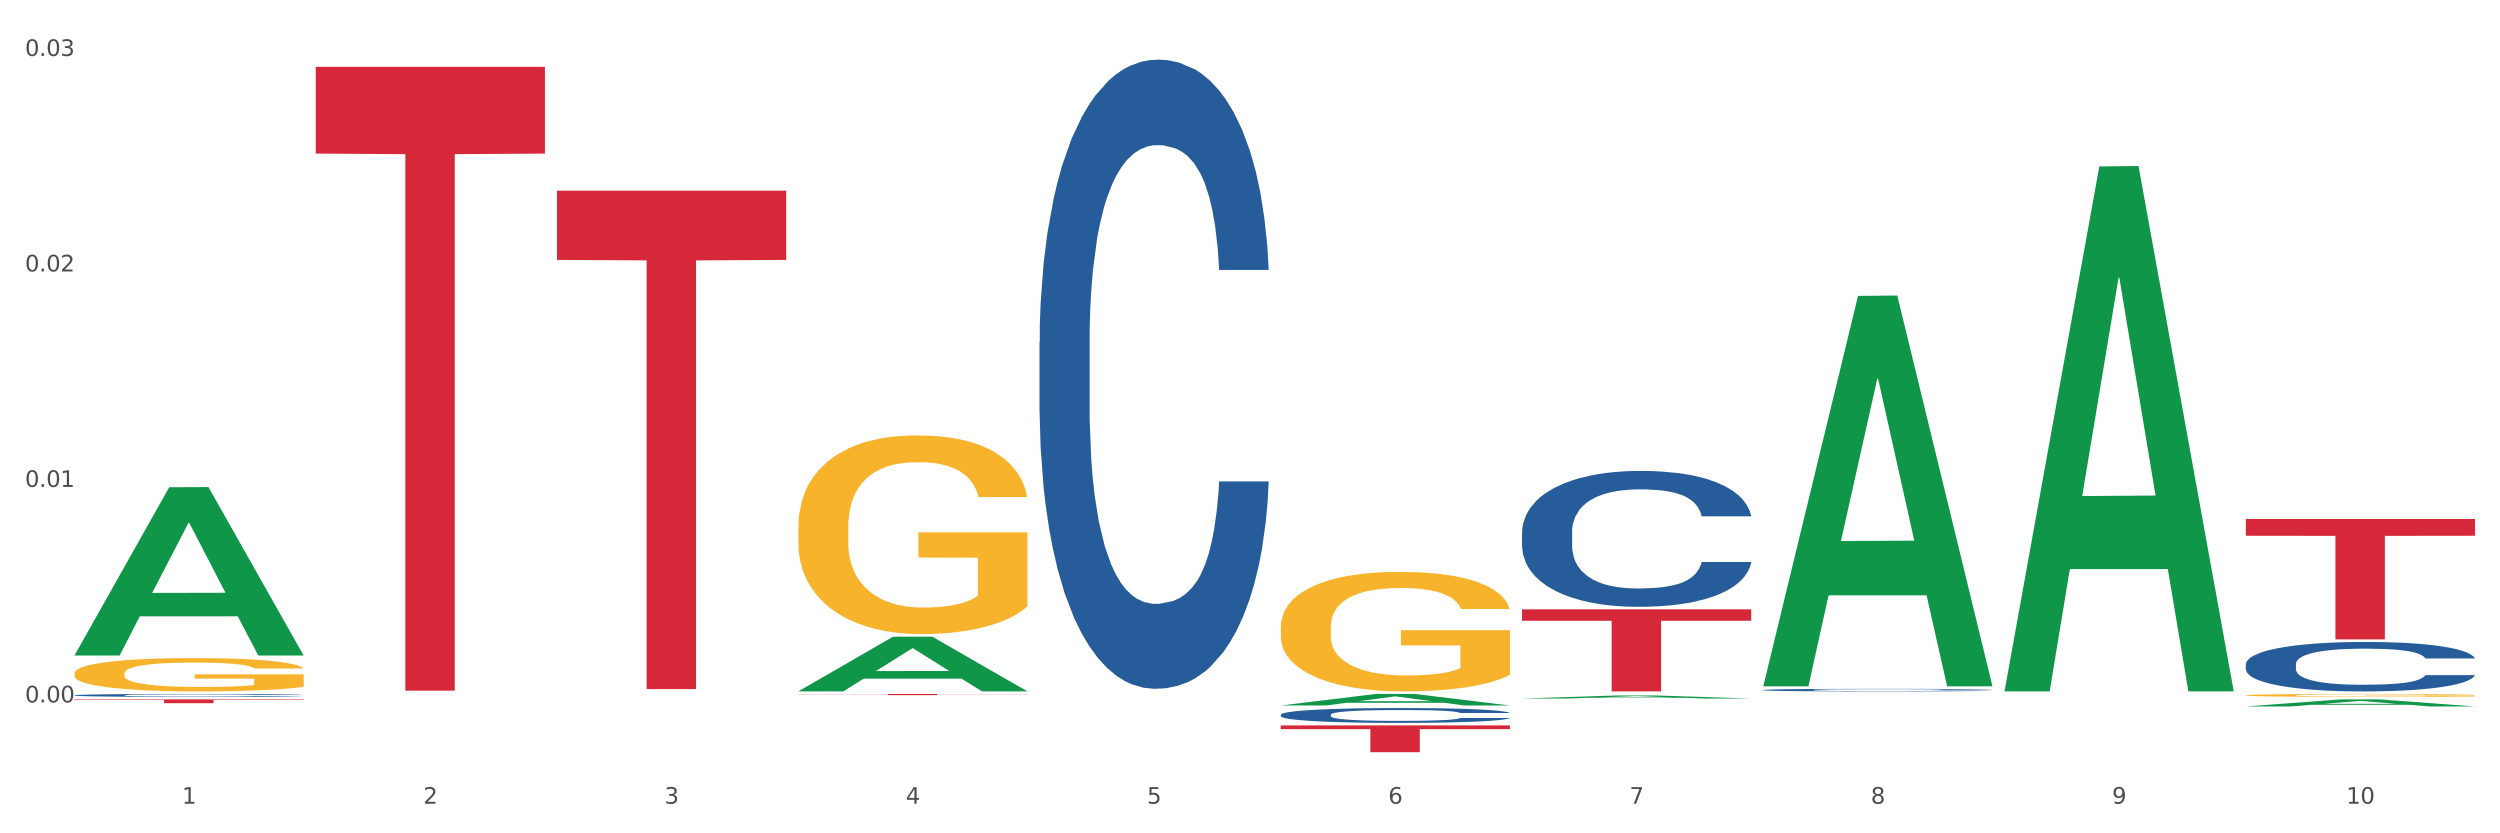
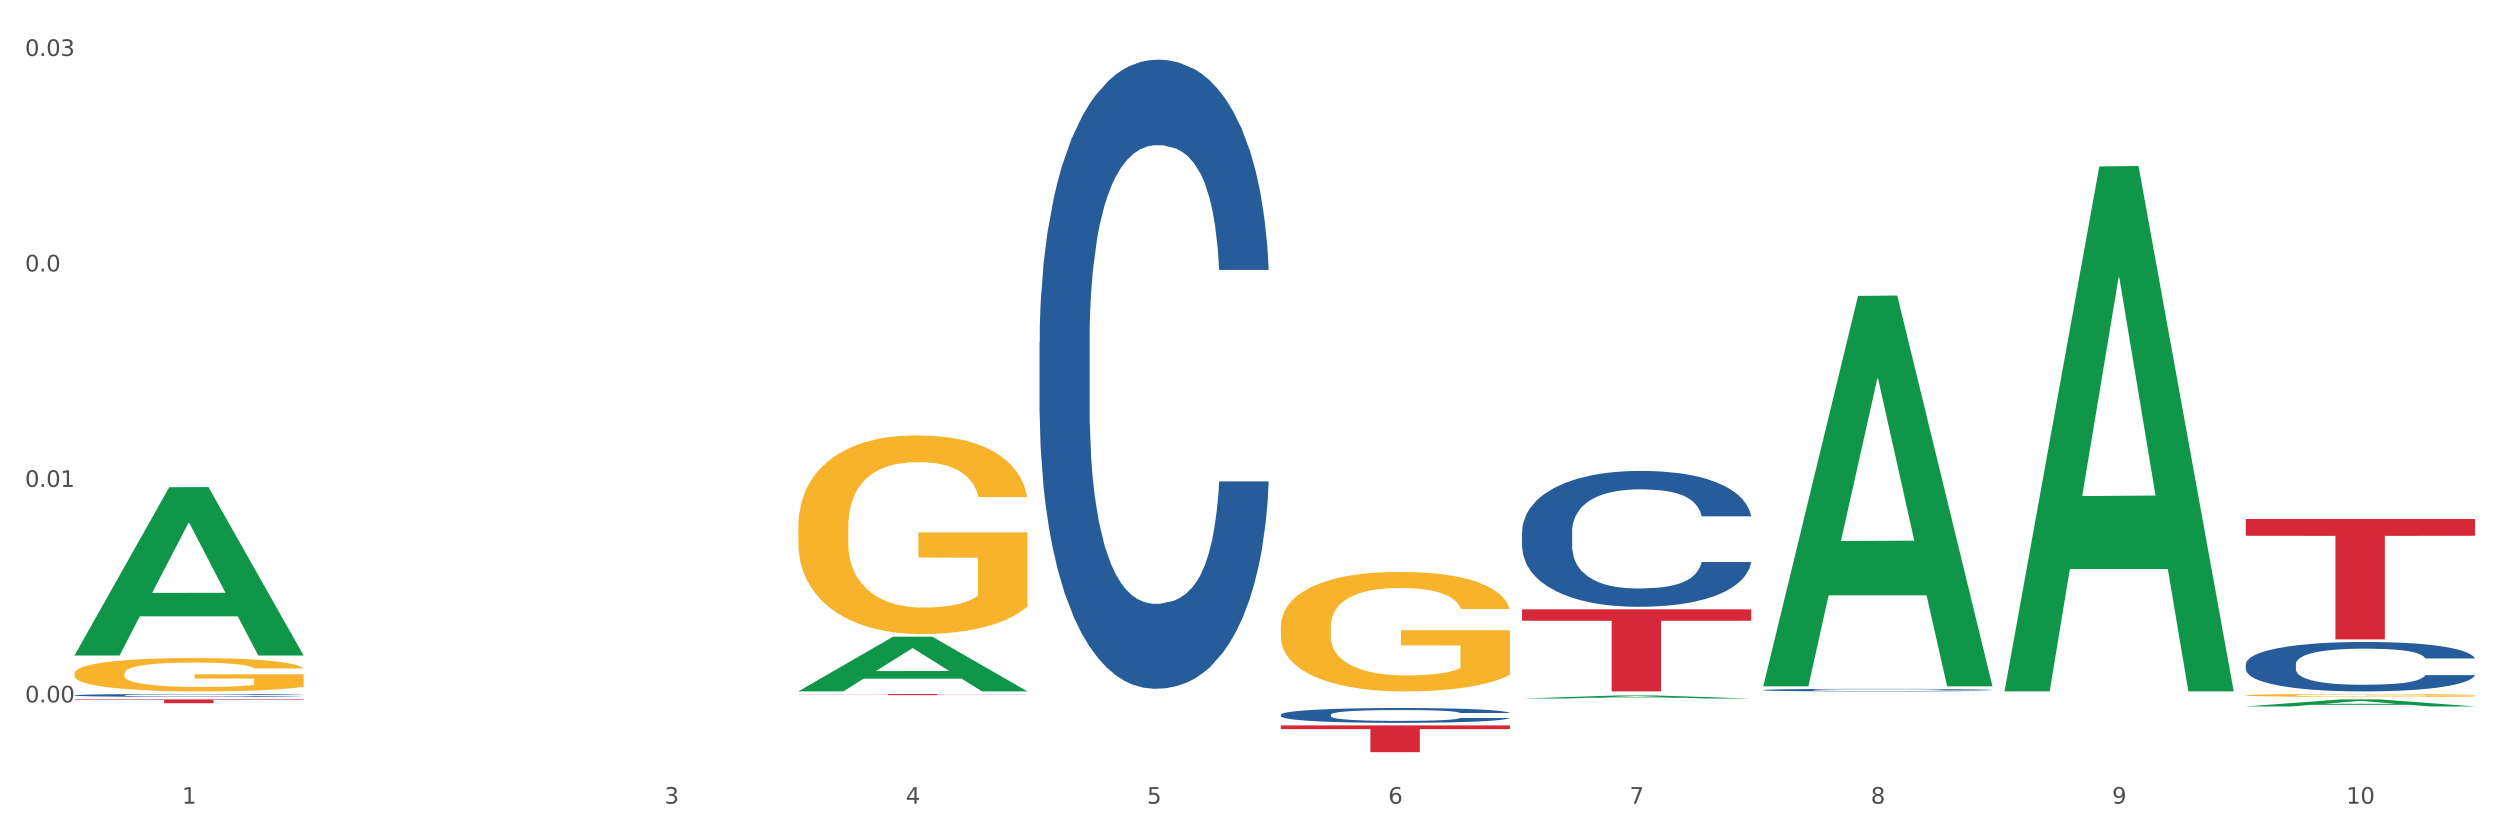
<svg xmlns="http://www.w3.org/2000/svg" xmlns:xlink="http://www.w3.org/1999/xlink" width="1080pt" height="360pt" viewBox="0 0 1080 360" version="1.1">
  <rect x="0" y="0" width="1080" height="360" fill="#333333" stroke="none" />
  <defs>
    <style type="text/css">*{stroke-linejoin: round; stroke-linecap: butt}</style>
  </defs>
  <g id="figure_1">
    <g id="patch_1">
      <path d="M 0 360  L 1080 360  L 1080 0  L 0 0  z " style="fill: #ffffff; stroke: #ffffff; stroke-linejoin: miter" />
    </g>
    <g id="axes_1">
      <g id="matplotlib.axis_1">
        <g id="xtick_1">
          <g id="text_1">
            <g style="fill: #4d4d4d" transform="translate(78.627 347.204) scale(0.096 -0.096)">
              <defs>
                <path id="DejaVuSans-31" d="M 794 531  L 1825 531  L 1825 4091  L 703 3866  L 703 4441  L 1819 4666  L 2450 4666  L 2450 531  L 3481 531  L 3481 0  L 794 0  L 794 531  z " transform="scale(0.016)" />
              </defs>
              <use xlink:href="#DejaVuSans-31" />
            </g>
          </g>
        </g>
        <g id="xtick_2">
          <g id="text_2">
            <g style="fill: #4d4d4d" transform="translate(182.851 347.204) scale(0.096 -0.096)">
              <defs>
-                 <path id="DejaVuSans-32" d="M 1228 531  L 3431 531  L 3431 0  L 469 0  L 469 531  Q 828 903 1448 1529  Q 2069 2156 2228 2338  Q 2531 2678 2651 2914  Q 2772 3150 2772 3378  Q 2772 3750 2511 3984  Q 2250 4219 1831 4219  Q 1534 4219 1204 4116  Q 875 4013 500 3803  L 500 4441  Q 881 4594 1212 4672  Q 1544 4750 1819 4750  Q 2544 4750 2975 4387  Q 3406 4025 3406 3419  Q 3406 3131 3298 2873  Q 3191 2616 2906 2266  Q 2828 2175 2409 1742  Q 1991 1309 1228 531  z " transform="scale(0.016)" />
-               </defs>
+                 </defs>
              <use xlink:href="#DejaVuSans-32" />
            </g>
          </g>
        </g>
        <g id="xtick_3">
          <g id="text_3">
            <g style="fill: #4d4d4d" transform="translate(287.074 347.204) scale(0.096 -0.096)">
              <defs>
                <path id="DejaVuSans-33" d="M 2597 2516  Q 3050 2419 3304 2112  Q 3559 1806 3559 1356  Q 3559 666 3084 287  Q 2609 -91 1734 -91  Q 1441 -91 1130 -33  Q 819 25 488 141  L 488 750  Q 750 597 1062 519  Q 1375 441 1716 441  Q 2309 441 2620 675  Q 2931 909 2931 1356  Q 2931 1769 2642 2001  Q 2353 2234 1838 2234  L 1294 2234  L 1294 2753  L 1863 2753  Q 2328 2753 2575 2939  Q 2822 3125 2822 3475  Q 2822 3834 2567 4026  Q 2313 4219 1838 4219  Q 1578 4219 1281 4162  Q 984 4106 628 3988  L 628 4550  Q 988 4650 1302 4700  Q 1616 4750 1894 4750  Q 2613 4750 3031 4423  Q 3450 4097 3450 3541  Q 3450 3153 3228 2886  Q 3006 2619 2597 2516  z " transform="scale(0.016)" />
              </defs>
              <use xlink:href="#DejaVuSans-33" />
            </g>
          </g>
        </g>
        <g id="xtick_4">
          <g id="text_4">
            <g style="fill: #4d4d4d" transform="translate(391.298 347.204) scale(0.096 -0.096)">
              <defs>
                <path id="DejaVuSans-34" d="M 2419 4116  L 825 1625  L 2419 1625  L 2419 4116  z M 2253 4666  L 3047 4666  L 3047 1625  L 3713 1625  L 3713 1100  L 3047 1100  L 3047 0  L 2419 0  L 2419 1100  L 313 1100  L 313 1709  L 2253 4666  z " transform="scale(0.016)" />
              </defs>
              <use xlink:href="#DejaVuSans-34" />
            </g>
          </g>
        </g>
        <g id="xtick_5">
          <g id="text_5">
            <g style="fill: #4d4d4d" transform="translate(495.522 347.204) scale(0.096 -0.096)">
              <defs>
                <path id="DejaVuSans-35" d="M 691 4666  L 3169 4666  L 3169 4134  L 1269 4134  L 1269 2991  Q 1406 3038 1543 3061  Q 1681 3084 1819 3084  Q 2600 3084 3056 2656  Q 3513 2228 3513 1497  Q 3513 744 3044 326  Q 2575 -91 1722 -91  Q 1428 -91 1123 -41  Q 819 9 494 109  L 494 744  Q 775 591 1075 516  Q 1375 441 1709 441  Q 2250 441 2565 725  Q 2881 1009 2881 1497  Q 2881 1984 2565 2268  Q 2250 2553 1709 2553  Q 1456 2553 1204 2497  Q 953 2441 691 2322  L 691 4666  z " transform="scale(0.016)" />
              </defs>
              <use xlink:href="#DejaVuSans-35" />
            </g>
          </g>
        </g>
        <g id="xtick_6">
          <g id="text_6">
            <g style="fill: #4d4d4d" transform="translate(599.745 347.204) scale(0.096 -0.096)">
              <defs>
                <path id="DejaVuSans-36" d="M 2113 2584  Q 1688 2584 1439 2293  Q 1191 2003 1191 1497  Q 1191 994 1439 701  Q 1688 409 2113 409  Q 2538 409 2786 701  Q 3034 994 3034 1497  Q 3034 2003 2786 2293  Q 2538 2584 2113 2584  z M 3366 4563  L 3366 3988  Q 3128 4100 2886 4159  Q 2644 4219 2406 4219  Q 1781 4219 1451 3797  Q 1122 3375 1075 2522  Q 1259 2794 1537 2939  Q 1816 3084 2150 3084  Q 2853 3084 3261 2657  Q 3669 2231 3669 1497  Q 3669 778 3244 343  Q 2819 -91 2113 -91  Q 1303 -91 875 529  Q 447 1150 447 2328  Q 447 3434 972 4092  Q 1497 4750 2381 4750  Q 2619 4750 2861 4703  Q 3103 4656 3366 4563  z " transform="scale(0.016)" />
              </defs>
              <use xlink:href="#DejaVuSans-36" />
            </g>
          </g>
        </g>
        <g id="xtick_7">
          <g id="text_7">
            <g style="fill: #4d4d4d" transform="translate(703.969 347.204) scale(0.096 -0.096)">
              <defs>
                <path id="DejaVuSans-37" d="M 525 4666  L 3525 4666  L 3525 4397  L 1831 0  L 1172 0  L 2766 4134  L 525 4134  L 525 4666  z " transform="scale(0.016)" />
              </defs>
              <use xlink:href="#DejaVuSans-37" />
            </g>
          </g>
        </g>
        <g id="xtick_8">
          <g id="text_8">
            <g style="fill: #4d4d4d" transform="translate(808.193 347.204) scale(0.096 -0.096)">
              <defs>
                <path id="DejaVuSans-38" d="M 2034 2216  Q 1584 2216 1326 1975  Q 1069 1734 1069 1313  Q 1069 891 1326 650  Q 1584 409 2034 409  Q 2484 409 2743 651  Q 3003 894 3003 1313  Q 3003 1734 2745 1975  Q 2488 2216 2034 2216  z M 1403 2484  Q 997 2584 770 2862  Q 544 3141 544 3541  Q 544 4100 942 4425  Q 1341 4750 2034 4750  Q 2731 4750 3128 4425  Q 3525 4100 3525 3541  Q 3525 3141 3298 2862  Q 3072 2584 2669 2484  Q 3125 2378 3379 2068  Q 3634 1759 3634 1313  Q 3634 634 3220 271  Q 2806 -91 2034 -91  Q 1263 -91 848 271  Q 434 634 434 1313  Q 434 1759 690 2068  Q 947 2378 1403 2484  z M 1172 3481  Q 1172 3119 1398 2916  Q 1625 2713 2034 2713  Q 2441 2713 2670 2916  Q 2900 3119 2900 3481  Q 2900 3844 2670 4047  Q 2441 4250 2034 4250  Q 1625 4250 1398 4047  Q 1172 3844 1172 3481  z " transform="scale(0.016)" />
              </defs>
              <use xlink:href="#DejaVuSans-38" />
            </g>
          </g>
        </g>
        <g id="xtick_9">
          <g id="text_9">
            <g style="fill: #4d4d4d" transform="translate(912.416 347.204) scale(0.096 -0.096)">
              <defs>
                <path id="DejaVuSans-39" d="M 703 97  L 703 672  Q 941 559 1184 500  Q 1428 441 1663 441  Q 2288 441 2617 861  Q 2947 1281 2994 2138  Q 2813 1869 2534 1725  Q 2256 1581 1919 1581  Q 1219 1581 811 2004  Q 403 2428 403 3163  Q 403 3881 828 4315  Q 1253 4750 1959 4750  Q 2769 4750 3195 4129  Q 3622 3509 3622 2328  Q 3622 1225 3098 567  Q 2575 -91 1691 -91  Q 1453 -91 1209 -44  Q 966 3 703 97  z M 1959 2075  Q 2384 2075 2632 2365  Q 2881 2656 2881 3163  Q 2881 3666 2632 3958  Q 2384 4250 1959 4250  Q 1534 4250 1286 3958  Q 1038 3666 1038 3163  Q 1038 2656 1286 2365  Q 1534 2075 1959 2075  z " transform="scale(0.016)" />
              </defs>
              <use xlink:href="#DejaVuSans-39" />
            </g>
          </g>
        </g>
        <g id="xtick_10">
          <g id="text_10">
            <g style="fill: #4d4d4d" transform="translate(1013.586 347.204) scale(0.096 -0.096)">
              <defs>
                <path id="DejaVuSans-30" d="M 2034 4250  Q 1547 4250 1301 3770  Q 1056 3291 1056 2328  Q 1056 1369 1301 889  Q 1547 409 2034 409  Q 2525 409 2770 889  Q 3016 1369 3016 2328  Q 3016 3291 2770 3770  Q 2525 4250 2034 4250  z M 2034 4750  Q 2819 4750 3233 4129  Q 3647 3509 3647 2328  Q 3647 1150 3233 529  Q 2819 -91 2034 -91  Q 1250 -91 836 529  Q 422 1150 422 2328  Q 422 3509 836 4129  Q 1250 4750 2034 4750  z " transform="scale(0.016)" />
              </defs>
              <use xlink:href="#DejaVuSans-31" />
              <use xlink:href="#DejaVuSans-30" transform="translate(63.623 0)" />
            </g>
          </g>
        </g>
        <g id="xtick_11" />
        <g id="xtick_12" />
        <g id="xtick_13" />
        <g id="xtick_14" />
        <g id="xtick_15" />
        <g id="xtick_16" />
        <g id="xtick_17" />
        <g id="xtick_18" />
        <g id="xtick_19" />
      </g>
      <g id="matplotlib.axis_2">
        <g id="ytick_1">
          <g id="text_11">
            <g style="fill: #4d4d4d" transform="translate(10.8 303.435) scale(0.096 -0.096)">
              <defs>
                <path id="DejaVuSans-2e" d="M 684 794  L 1344 794  L 1344 0  L 684 0  L 684 794  z " transform="scale(0.016)" />
              </defs>
              <use xlink:href="#DejaVuSans-30" />
              <use xlink:href="#DejaVuSans-2e" transform="translate(63.623 0)" />
              <use xlink:href="#DejaVuSans-30" transform="translate(95.41 0)" />
              <use xlink:href="#DejaVuSans-30" transform="translate(159.033 0)" />
            </g>
          </g>
        </g>
        <g id="ytick_2">
          <g id="text_12">
            <g style="fill: #4d4d4d" transform="translate(10.8 210.347) scale(0.096 -0.096)">
              <use xlink:href="#DejaVuSans-30" />
              <use xlink:href="#DejaVuSans-2e" transform="translate(63.623 0)" />
              <use xlink:href="#DejaVuSans-30" transform="translate(95.41 0)" />
              <use xlink:href="#DejaVuSans-31" transform="translate(159.033 0)" />
            </g>
          </g>
        </g>
        <g id="ytick_3">
          <g id="text_13">
            <g style="fill: #4d4d4d" transform="translate(10.8 117.259) scale(0.096 -0.096)">
              <use xlink:href="#DejaVuSans-30" />
              <use xlink:href="#DejaVuSans-2e" transform="translate(63.623 0)" />
              <use xlink:href="#DejaVuSans-30" transform="translate(95.41 0)" />
              <use xlink:href="#DejaVuSans-32" transform="translate(159.033 0)" />
            </g>
          </g>
        </g>
        <g id="ytick_4">
          <g id="text_14">
            <g style="fill: #4d4d4d" transform="translate(10.8 24.172) scale(0.096 -0.096)">
              <use xlink:href="#DejaVuSans-30" />
              <use xlink:href="#DejaVuSans-2e" transform="translate(63.623 0)" />
              <use xlink:href="#DejaVuSans-30" transform="translate(95.41 0)" />
              <use xlink:href="#DejaVuSans-33" transform="translate(159.033 0)" />
            </g>
          </g>
        </g>
        <g id="ytick_5" />
        <g id="ytick_6" />
        <g id="ytick_7" />
      </g>
      <g id="PolyCollection_1">
        <path d="M 32.175 283.066  L 32.277 282.997  L 73.107 210.481  L 90.051 210.412  L 131.187 283.202  L 111.589 283.202  L 102.709 266.252  L 60.552 266.252  L 60.246 266.526  L 51.671 283.202  L 32.175 283.202  L 32.175 283.066  L 65.86 256.137  L 97.401 256.069  L 81.783 225.927  L 81.579 225.791  L 81.375 225.996  L 65.758 256.069  L 65.86 256.137  L 32.175 283.066  z " clip-path="url(#p69010adbea)" style="fill: #109648" />
        <path d="M 970.188 224.221  L 1069.2 224.221  L 1069.2 231.449  L 1030.252 231.498  L 1030.252 276.233  L 1008.901 276.233  L 1008.901 231.498  L 970.188 231.449  L 970.188 224.27  L 970.188 224.221  z " clip-path="url(#p69010adbea)" style="fill: #d62839" />
        <path d="M 657.517 263.24  L 756.529 263.24  L 756.529 268.167  L 717.581 268.2  L 717.581 298.692  L 696.23 298.692  L 696.23 268.2  L 657.517 268.167  L 657.517 263.274  L 657.517 263.24  z " clip-path="url(#p69010adbea)" style="fill: #d62839" />
        <path d="M 970.188 300.37  L 970.304 300.369  L 970.304 300.327  L 970.538 300.292  L 971.707 300.205  L 973.461 300.134  L 974.747 300.096  L 976.032 300.065  L 977.552 300.034  L 979.422 300.002  L 982.813 299.955  L 984.917 299.93  L 987.488 299.905  L 992.164 299.868  L 995.554 299.848  L 999.061 299.83  L 1004.789 299.81  L 1008.53 299.8  L 1012.505 299.794  L 1017.297 299.789  L 1020.921 299.788  L 1028.87 299.791  L 1035.65 299.802  L 1038.923 299.81  L 1043.132 299.823  L 1045.353 299.833  L 1048.977 299.851  L 1052.717 299.875  L 1055.289 299.896  L 1059.147 299.935  L 1062.069 299.974  L 1064.758 300.022  L 1066.161 300.056  L 1067.213 300.087  L 1068.148 300.123  L 1069.083 300.179  L 1048.041 300.179  L 1047.223 300.139  L 1045.937 300.101  L 1044.067 300.064  L 1042.43 300.041  L 1039.625 300.012  L 1037.053 299.994  L 1034.364 299.98  L 1031.091 299.968  L 1028.52 299.963  L 1024.896 299.958  L 1017.765 299.959  L 1012.972 299.968  L 1009.699 299.98  L 1007.595 299.99  L 1005.724 300.002  L 1003.62 300.018  L 1001.165 300.042  L 999.412 300.064  L 997.659 300.091  L 996.256 300.119  L 994.97 300.151  L 993.918 300.186  L 993.1 300.221  L 992.398 300.265  L 991.814 300.338  L 991.814 300.495  L 992.047 300.531  L 992.632 300.578  L 993.333 300.614  L 994.502 300.656  L 995.554 300.685  L 997.542 300.726  L 999.763 300.761  L 1001.516 300.783  L 1003.27 300.801  L 1006.309 300.827  L 1009.699 300.847  L 1012.621 300.86  L 1016.596 300.871  L 1019.285 300.876  L 1021.623 300.878  L 1027.351 300.878  L 1031.442 300.875  L 1036.001 300.867  L 1039.508 300.856  L 1042.43 300.844  L 1045.704 300.823  L 1047.808 300.804  L 1047.808 300.563  L 1022.09 300.562  L 1022.09 300.402  L 1069.2 300.402  L 1069.2 300.871  L 1067.213 300.896  L 1064.992 300.917  L 1062.654 300.937  L 1059.147 300.961  L 1054.938 300.984  L 1051.198 301  L 1047.223 301.014  L 1042.547 301.027  L 1036.469 301.038  L 1032.728 301.043  L 1028.052 301.046  L 1022.558 301.047  L 1017.765 301.045  L 1013.089 301.039  L 1008.179 301.029  L 1003.387 301.014  L 999.763 300.999  L 996.139 300.981  L 992.281 300.957  L 989.242 300.934  L 986.904 300.913  L 984.332 300.886  L 981.527 300.852  L 979.422 300.821  L 977.552 300.789  L 975.565 300.747  L 974.162 300.712  L 972.759 300.667  L 971.941 300.633  L 971.006 300.582  L 970.304 300.509  L 970.188 300.37  z " clip-path="url(#p69010adbea)" style="fill: #f7b32b" />
        <path d="M 553.293 270.921  L 553.41 270.874  L 553.41 269.177  L 553.644 267.715  L 554.813 264.179  L 556.566 261.256  L 557.852 259.7  L 559.138 258.427  L 560.658 257.154  L 562.528 255.834  L 565.918 253.9  L 568.022 252.91  L 570.594 251.873  L 575.27 250.364  L 578.66 249.516  L 582.167 248.808  L 587.895 247.96  L 591.636 247.583  L 595.61 247.3  L 600.403 247.111  L 604.027 247.064  L 611.976 247.205  L 618.756 247.63  L 622.029 247.96  L 626.237 248.526  L 628.458 248.903  L 632.082 249.657  L 635.823 250.647  L 638.395 251.496  L 642.252 253.099  L 645.175 254.702  L 647.863 256.682  L 649.266 258.05  L 650.318 259.323  L 651.253 260.784  L 652.189 263.094  L 631.147 263.094  L 630.329 261.444  L 629.043 259.888  L 627.173 258.38  L 625.536 257.437  L 622.73 256.258  L 620.159 255.504  L 617.47 254.938  L 614.197 254.466  L 611.625 254.231  L 608.001 254.042  L 600.87 254.089  L 596.078 254.466  L 592.805 254.938  L 590.7 255.362  L 588.83 255.834  L 586.726 256.494  L 584.271 257.484  L 582.518 258.38  L 580.764 259.511  L 579.361 260.643  L 578.075 261.963  L 577.023 263.377  L 576.205 264.839  L 575.504 266.631  L 574.919 269.601  L 574.919 276.06  L 575.153 277.522  L 575.737 279.455  L 576.439 280.917  L 577.608 282.661  L 578.66 283.84  L 580.647 285.537  L 582.868 286.952  L 584.622 287.847  L 586.375 288.602  L 589.415 289.639  L 592.805 290.488  L 595.727 291.006  L 599.702 291.478  L 602.39 291.667  L 604.728 291.761  L 610.456 291.761  L 614.548 291.619  L 619.107 291.289  L 622.613 290.865  L 625.536 290.346  L 628.809 289.498  L 630.913 288.696  L 630.913 278.842  L 605.196 278.795  L 605.196 272.241  L 652.306 272.241  L 652.306 291.478  L 650.318 292.468  L 648.097 293.364  L 645.759 294.165  L 642.252 295.156  L 638.044 296.098  L 634.303 296.759  L 630.329 297.324  L 625.653 297.843  L 619.574 298.314  L 615.833 298.503  L 611.158 298.645  L 605.663 298.692  L 600.87 298.597  L 596.195 298.362  L 591.285 297.937  L 586.492 297.324  L 582.868 296.711  L 579.244 295.957  L 575.387 294.967  L 572.347 294.024  L 570.009 293.175  L 567.438 292.091  L 564.632 290.676  L 562.528 289.403  L 560.658 288.083  L 558.67 286.386  L 557.268 284.924  L 555.865 283.085  L 555.047 281.718  L 554.111 279.596  L 553.41 276.626  L 553.293 270.921  z " clip-path="url(#p69010adbea)" style="fill: #f7b32b" />
        <path d="M 344.846 227.76  L 344.963 227.682  L 344.963 224.859  L 345.197 222.429  L 346.366 216.549  L 348.119 211.689  L 349.405 209.102  L 350.691 206.985  L 352.21 204.868  L 354.081 202.673  L 357.471 199.459  L 359.575 197.812  L 362.147 196.087  L 366.823 193.579  L 370.213 192.168  L 373.72 190.992  L 379.448 189.58  L 383.188 188.953  L 387.163 188.483  L 391.956 188.169  L 395.579 188.091  L 403.529 188.326  L 410.309 189.032  L 413.582 189.58  L 417.79 190.521  L 420.011 191.148  L 423.635 192.403  L 427.376 194.049  L 429.947 195.46  L 433.805 198.126  L 436.728 200.791  L 439.416 204.084  L 440.819 206.358  L 441.871 208.474  L 442.806 210.905  L 443.741 214.746  L 422.7 214.746  L 421.882 212.002  L 420.596 209.415  L 418.725 206.906  L 417.089 205.338  L 414.283 203.378  L 411.711 202.124  L 409.023 201.183  L 405.75 200.399  L 403.178 200.007  L 399.554 199.694  L 392.423 199.772  L 387.63 200.399  L 384.357 201.183  L 382.253 201.889  L 380.383 202.673  L 378.279 203.77  L 375.824 205.417  L 374.07 206.906  L 372.317 208.788  L 370.914 210.669  L 369.628 212.865  L 368.576 215.217  L 367.758 217.647  L 367.056 220.626  L 366.472 225.565  L 366.472 236.306  L 366.706 238.736  L 367.29 241.95  L 367.992 244.381  L 369.161 247.281  L 370.213 249.241  L 372.2 252.064  L 374.421 254.415  L 376.174 255.905  L 377.928 257.159  L 380.967 258.884  L 384.357 260.295  L 387.28 261.158  L 391.254 261.942  L 393.943 262.255  L 396.281 262.412  L 402.009 262.412  L 406.1 262.177  L 410.659 261.628  L 414.166 260.923  L 417.089 260.06  L 420.362 258.649  L 422.466 257.316  L 422.466 240.931  L 396.748 240.853  L 396.748 229.955  L 443.858 229.955  L 443.858 261.942  L 441.871 263.588  L 439.65 265.078  L 437.312 266.41  L 433.805 268.057  L 429.597 269.625  L 425.856 270.722  L 421.882 271.663  L 417.206 272.525  L 411.127 273.309  L 407.386 273.623  L 402.71 273.858  L 397.216 273.937  L 392.423 273.78  L 387.747 273.388  L 382.838 272.682  L 378.045 271.663  L 374.421 270.644  L 370.797 269.39  L 366.94 267.743  L 363.9 266.175  L 361.562 264.764  L 358.99 262.961  L 356.185 260.609  L 354.081 258.492  L 352.21 256.297  L 350.223 253.475  L 348.82 251.044  L 347.418 247.987  L 346.599 245.713  L 345.664 242.185  L 344.963 237.246  L 344.846 227.76  z " clip-path="url(#p69010adbea)" style="fill: #f7b32b" />
        <path d="M 553.293 313.373  L 652.306 313.373  L 652.306 314.982  L 613.358 314.993  L 613.358 324.95  L 592.006 324.95  L 592.006 314.993  L 553.293 314.982  L 553.293 313.384  L 553.293 313.373  z " clip-path="url(#p69010adbea)" style="fill: #d62839" />
        <path d="M 344.846 299.813  L 443.858 299.813  L 443.858 299.881  L 404.91 299.881  L 404.91 300.302  L 383.559 300.302  L 383.559 299.881  L 344.846 299.881  L 344.846 299.813  L 344.846 299.813  z " clip-path="url(#p69010adbea)" style="fill: #d62839" />
-         <path d="M 240.622 82.365  L 339.635 82.365  L 339.635 112.285  L 300.687 112.488  L 300.687 297.668  L 279.336 297.668  L 279.336 112.488  L 240.622 112.285  L 240.622 82.568  L 240.622 82.365  z " clip-path="url(#p69010adbea)" style="fill: #d62839" />
-         <path d="M 136.399 28.898  L 235.411 28.898  L 235.411 66.346  L 196.463 66.599  L 196.463 298.373  L 175.112 298.373  L 175.112 66.599  L 136.399 66.346  L 136.399 29.151  L 136.399 28.898  z " clip-path="url(#p69010adbea)" style="fill: #d62839" />
        <path d="M 32.175 302.152  L 131.187 302.152  L 131.187 302.377  L 92.239 302.378  L 92.239 303.769  L 70.888 303.769  L 70.888 302.378  L 32.175 302.377  L 32.175 302.153  L 32.175 302.152  z " clip-path="url(#p69010adbea)" style="fill: #d62839" />
        <path d="M 32.175 300.357  L 32.292 300.356  L 32.292 300.324  L 32.643 300.28  L 33.931 300.199  L 35.569 300.137  L 38.378 300.066  L 39.899 300.036  L 41.889 300.002  L 45.985 299.948  L 50.667 299.901  L 53.944 299.876  L 56.401 299.86  L 61.902 299.831  L 65.062 299.818  L 68.339 299.807  L 71.148 299.801  L 75.829 299.792  L 79.575 299.789  L 83.905 299.788  L 87.533 299.789  L 92.331 299.794  L 99.354 299.807  L 102.045 299.816  L 105.674 299.829  L 109.419 299.848  L 112.462 299.867  L 115.973 299.893  L 119.601 299.928  L 123.112 299.972  L 125.57 300.012  L 127.559 300.055  L 129.315 300.107  L 130.602 300.164  L 131.187 300.212  L 109.77 300.212  L 109.185 300.169  L 108.014 300.122  L 106.844 300.091  L 105.557 300.066  L 103.567 300.037  L 101.811 300.018  L 98.886 299.996  L 96.194 299.982  L 93.97 299.974  L 91.278 299.967  L 85.543 299.96  L 81.447 299.96  L 78.872 299.963  L 75.712 299.968  L 73.021 299.977  L 69.861 299.99  L 67.403 300.005  L 64.945 300.025  L 63.541 300.039  L 61.434 300.065  L 60.03 300.085  L 58.157 300.121  L 57.104 300.147  L 55.231 300.213  L 54.412 300.261  L 54.061 300.295  L 53.827 300.332  L 53.827 300.513  L 54.529 300.594  L 55.114 300.628  L 56.05 300.668  L 57.806 300.719  L 60.381 300.769  L 63.072 300.804  L 65.296 300.826  L 67.403 300.843  L 69.509 300.855  L 72.084 300.867  L 74.191 300.874  L 77.351 300.881  L 81.096 300.884  L 84.022 300.884  L 89.991 300.879  L 92.683 300.873  L 95.257 300.865  L 98.066 300.852  L 100.29 300.838  L 101.577 300.828  L 103.684 300.806  L 105.322 300.782  L 106.727 300.756  L 107.663 300.733  L 108.717 300.698  L 109.536 300.659  L 109.77 300.638  L 131.187 300.638  L 130.719 300.679  L 129.9 300.72  L 128.262 300.774  L 126.974 300.806  L 124.985 300.844  L 122.878 300.876  L 119.952 300.912  L 117.26 300.939  L 114.451 300.962  L 111.408 300.983  L 105.908 301.012  L 103.918 301.02  L 99.705 301.034  L 96.428 301.042  L 91.629 301.05  L 86.714 301.055  L 81.564 301.056  L 77 301.053  L 71.967 301.046  L 68.807 301.039  L 65.296 301.029  L 61.2 301.013  L 57.338 300.993  L 53.71 300.97  L 50.316 300.943  L 47.156 300.913  L 43.059 300.863  L 40.016 300.815  L 37.793 300.77  L 36.271 300.731  L 34.75 300.683  L 33.931 300.649  L 32.643 300.568  L 32.175 300.493  L 32.175 300.357  z " clip-path="url(#p69010adbea)" style="fill: #255c99" />
        <path d="M 449.069 147.891  L 449.187 147.643  L 449.187 140.692  L 449.538 131.26  L 450.825 113.883  L 452.464 100.727  L 455.272 85.336  L 456.794 78.882  L 458.783 71.683  L 462.88 60.016  L 467.561 50.087  L 470.838 44.625  L 473.296 41.15  L 478.797 34.944  L 481.957 32.214  L 485.234 29.98  L 488.042 28.49  L 492.724 26.752  L 496.469 26.008  L 500.799 25.759  L 504.427 26.008  L 509.226 27.001  L 516.248 29.98  L 518.94 31.717  L 522.568 34.696  L 526.313 38.668  L 529.356 42.64  L 532.867 48.349  L 536.495 55.796  L 540.006 65.229  L 542.464 73.917  L 544.454 83.102  L 546.209 94.272  L 547.497 106.436  L 548.082 116.614  L 526.664 116.614  L 526.079 107.429  L 524.909 97.5  L 523.738 90.797  L 522.451 85.336  L 520.461 79.13  L 518.706 75.158  L 515.78 70.442  L 513.088 67.463  L 510.864 65.725  L 508.173 64.236  L 502.438 62.747  L 498.342 62.747  L 495.767 63.243  L 492.607 64.484  L 489.915 66.222  L 486.755 69.201  L 484.297 72.428  L 481.84 76.648  L 480.435 79.627  L 478.328 85.088  L 476.924 89.556  L 475.051 97.251  L 473.998 102.712  L 472.126 116.862  L 471.306 127.288  L 470.955 134.487  L 470.721 142.43  L 470.721 181.155  L 471.423 198.531  L 472.009 205.978  L 472.945 214.418  L 474.7 225.341  L 477.275 236.015  L 479.967 243.71  L 482.191 248.427  L 484.297 251.902  L 486.404 254.633  L 488.979 257.115  L 491.085 258.604  L 494.245 260.094  L 497.991 260.838  L 500.916 260.838  L 506.885 259.597  L 509.577 258.356  L 512.152 256.618  L 514.961 253.888  L 517.184 250.909  L 518.472 248.675  L 520.578 243.958  L 522.217 238.994  L 523.621 233.284  L 524.558 228.32  L 525.611 220.873  L 526.43 212.433  L 526.664 207.964  L 548.082 207.964  L 547.614 216.901  L 546.795 225.589  L 545.156 237.256  L 543.869 243.958  L 541.879 252.15  L 539.772 259.101  L 536.846 266.796  L 534.155 272.505  L 531.346 277.47  L 528.303 281.938  L 522.802 288.144  L 520.813 289.882  L 516.599 292.861  L 513.322 294.598  L 508.524 296.336  L 503.608 297.329  L 498.459 297.577  L 493.894 297.081  L 488.862 295.591  L 485.702 294.102  L 482.191 291.868  L 478.094 288.393  L 474.232 284.173  L 470.604 279.208  L 467.21 273.498  L 464.05 267.044  L 459.954 256.37  L 456.911 245.944  L 454.687 236.263  L 453.166 228.071  L 451.644 217.645  L 450.825 210.447  L 449.538 193.07  L 449.069 176.935  L 449.069 147.891  z " clip-path="url(#p69010adbea)" style="fill: #255c99" />
        <path d="M 553.293 308.75  L 553.41 308.744  L 553.41 308.58  L 553.761 308.358  L 555.049 307.948  L 556.687 307.638  L 559.496 307.275  L 561.017 307.123  L 563.007 306.954  L 567.103 306.679  L 571.785 306.445  L 575.062 306.316  L 577.52 306.234  L 583.02 306.088  L 586.18 306.024  L 589.457 305.971  L 592.266 305.936  L 596.948 305.895  L 600.693 305.877  L 605.023 305.871  L 608.651 305.877  L 613.45 305.901  L 620.472 305.971  L 623.164 306.012  L 626.792 306.082  L 630.537 306.176  L 633.58 306.269  L 637.091 306.404  L 640.719 306.579  L 644.23 306.802  L 646.688 307.006  L 648.677 307.223  L 650.433 307.486  L 651.72 307.773  L 652.306 308.012  L 630.888 308.012  L 630.303 307.796  L 629.132 307.562  L 627.962 307.404  L 626.675 307.275  L 624.685 307.129  L 622.929 307.036  L 620.004 306.924  L 617.312 306.854  L 615.088 306.813  L 612.396 306.778  L 606.661 306.743  L 602.565 306.743  L 599.99 306.755  L 596.83 306.784  L 594.139 306.825  L 590.979 306.895  L 588.521 306.971  L 586.063 307.071  L 584.659 307.141  L 582.552 307.27  L 581.148 307.375  L 579.275 307.556  L 578.222 307.685  L 576.349 308.018  L 575.53 308.264  L 575.179 308.434  L 574.945 308.621  L 574.945 309.533  L 575.647 309.943  L 576.232 310.118  L 577.168 310.317  L 578.924 310.575  L 581.499 310.826  L 584.191 311.008  L 586.414 311.119  L 588.521 311.201  L 590.628 311.265  L 593.202 311.323  L 595.309 311.359  L 598.469 311.394  L 602.214 311.411  L 605.14 311.411  L 611.109 311.382  L 613.801 311.353  L 616.375 311.312  L 619.184 311.247  L 621.408 311.177  L 622.695 311.125  L 624.802 311.013  L 626.441 310.896  L 627.845 310.762  L 628.781 310.645  L 629.835 310.469  L 630.654 310.27  L 630.888 310.165  L 652.306 310.165  L 651.837 310.376  L 651.018 310.581  L 649.38 310.855  L 648.092 311.013  L 646.103 311.206  L 643.996 311.37  L 641.07 311.552  L 638.378 311.686  L 635.569 311.803  L 632.526 311.908  L 627.026 312.055  L 625.036 312.096  L 620.823 312.166  L 617.546 312.207  L 612.747 312.248  L 607.832 312.271  L 602.682 312.277  L 598.118 312.265  L 593.085 312.23  L 589.925 312.195  L 586.414 312.142  L 582.318 312.061  L 578.456 311.961  L 574.828 311.844  L 571.434 311.71  L 568.274 311.557  L 564.177 311.306  L 561.135 311.06  L 558.911 310.832  L 557.389 310.639  L 555.868 310.393  L 555.049 310.224  L 553.761 309.814  L 553.293 309.434  L 553.293 308.75  z " clip-path="url(#p69010adbea)" style="fill: #255c99" />
        <path d="M 32.175 290.95  L 32.292 290.936  L 32.292 290.463  L 32.526 290.056  L 33.695 289.07  L 35.448 288.255  L 36.734 287.821  L 38.02 287.466  L 39.54 287.111  L 41.41 286.743  L 44.8 286.204  L 46.904 285.928  L 49.476 285.639  L 54.152 285.219  L 57.542 284.982  L 61.049 284.785  L 66.777 284.548  L 70.517 284.443  L 74.492 284.364  L 79.285 284.312  L 82.909 284.299  L 90.858 284.338  L 97.638 284.456  L 100.911 284.548  L 105.119 284.706  L 107.34 284.811  L 110.964 285.021  L 114.705 285.297  L 117.277 285.534  L 121.134 285.981  L 124.057 286.428  L 126.745 286.98  L 128.148 287.361  L 129.2 287.716  L 130.135 288.124  L 131.071 288.768  L 110.029 288.768  L 109.211 288.308  L 107.925 287.874  L 106.054 287.453  L 104.418 287.19  L 101.612 286.862  L 99.041 286.651  L 96.352 286.494  L 93.079 286.362  L 90.507 286.296  L 86.883 286.244  L 79.752 286.257  L 74.96 286.362  L 71.686 286.494  L 69.582 286.612  L 67.712 286.743  L 65.608 286.927  L 63.153 287.203  L 61.399 287.453  L 59.646 287.769  L 58.243 288.084  L 56.957 288.452  L 55.905 288.846  L 55.087 289.254  L 54.386 289.753  L 53.801 290.582  L 53.801 292.382  L 54.035 292.79  L 54.619 293.329  L 55.321 293.736  L 56.49 294.223  L 57.542 294.551  L 59.529 295.024  L 61.75 295.419  L 63.504 295.668  L 65.257 295.879  L 68.296 296.168  L 71.686 296.405  L 74.609 296.549  L 78.583 296.681  L 81.272 296.733  L 83.61 296.759  L 89.338 296.759  L 93.429 296.72  L 97.988 296.628  L 101.495 296.51  L 104.418 296.365  L 107.691 296.128  L 109.795 295.905  L 109.795 293.158  L 84.078 293.145  L 84.078 291.318  L 131.187 291.318  L 131.187 296.681  L 129.2 296.957  L 126.979 297.206  L 124.641 297.43  L 121.134 297.706  L 116.926 297.969  L 113.185 298.153  L 109.211 298.31  L 104.535 298.455  L 98.456 298.586  L 94.715 298.639  L 90.039 298.679  L 84.545 298.692  L 79.752 298.665  L 75.076 298.6  L 70.167 298.481  L 65.374 298.31  L 61.75 298.14  L 58.126 297.929  L 54.269 297.653  L 51.229 297.39  L 48.891 297.154  L 46.32 296.851  L 43.514 296.457  L 41.41 296.102  L 39.54 295.734  L 37.552 295.261  L 36.15 294.853  L 34.747 294.341  L 33.928 293.96  L 32.993 293.368  L 32.292 292.54  L 32.175 290.95  z " clip-path="url(#p69010adbea)" style="fill: #f7b32b" />
        <path d="M 761.74 298.08  L 761.857 298.079  L 761.857 298.05  L 762.208 298.012  L 763.496 297.941  L 765.134 297.887  L 767.943 297.824  L 769.465 297.798  L 771.454 297.768  L 775.551 297.721  L 780.232 297.68  L 783.509 297.658  L 785.967 297.644  L 791.467 297.618  L 794.627 297.607  L 797.904 297.598  L 800.713 297.592  L 805.395 297.585  L 809.14 297.582  L 813.47 297.581  L 817.098 297.582  L 821.897 297.586  L 828.919 297.598  L 831.611 297.605  L 835.239 297.617  L 838.984 297.633  L 842.027 297.65  L 845.538 297.673  L 849.166 297.703  L 852.677 297.742  L 855.135 297.777  L 857.125 297.815  L 858.88 297.861  L 860.168 297.91  L 860.753 297.952  L 839.335 297.952  L 838.75 297.914  L 837.58 297.874  L 836.409 297.846  L 835.122 297.824  L 833.132 297.799  L 831.377 297.783  L 828.451 297.763  L 825.759 297.751  L 823.535 297.744  L 820.843 297.738  L 815.109 297.732  L 811.012 297.732  L 808.438 297.734  L 805.278 297.739  L 802.586 297.746  L 799.426 297.758  L 796.968 297.771  L 794.51 297.789  L 793.106 297.801  L 790.999 297.823  L 789.595 297.841  L 787.722 297.873  L 786.669 297.895  L 784.796 297.953  L 783.977 297.996  L 783.626 298.025  L 783.392 298.058  L 783.392 298.216  L 784.094 298.287  L 784.679 298.317  L 785.616 298.352  L 787.371 298.396  L 789.946 298.44  L 792.638 298.471  L 794.862 298.491  L 796.968 298.505  L 799.075 298.516  L 801.65 298.526  L 803.756 298.532  L 806.916 298.538  L 810.661 298.541  L 813.587 298.541  L 819.556 298.536  L 822.248 298.531  L 824.823 298.524  L 827.632 298.513  L 829.855 298.501  L 831.143 298.492  L 833.249 298.472  L 834.888 298.452  L 836.292 298.429  L 837.229 298.409  L 838.282 298.378  L 839.101 298.344  L 839.335 298.325  L 860.753 298.325  L 860.285 298.362  L 859.465 298.397  L 857.827 298.445  L 856.539 298.472  L 854.55 298.506  L 852.443 298.534  L 849.517 298.566  L 846.825 298.589  L 844.017 298.609  L 840.974 298.628  L 835.473 298.653  L 833.483 298.66  L 829.27 298.672  L 825.993 298.679  L 821.195 298.687  L 816.279 298.691  L 811.13 298.692  L 806.565 298.69  L 801.533 298.684  L 798.373 298.677  L 794.862 298.668  L 790.765 298.654  L 786.903 298.637  L 783.275 298.617  L 779.881 298.593  L 776.721 298.567  L 772.625 298.523  L 769.582 298.481  L 767.358 298.441  L 765.837 298.408  L 764.315 298.365  L 763.496 298.336  L 762.208 298.264  L 761.74 298.199  L 761.74 298.08  z " clip-path="url(#p69010adbea)" style="fill: #255c99" />
        <path d="M 344.846 298.647  L 344.948 298.625  L 385.778 275.055  L 402.722 275.033  L 443.858 298.692  L 424.26 298.692  L 415.379 293.182  L 373.223 293.182  L 372.916 293.271  L 364.342 298.692  L 344.846 298.692  L 344.846 298.647  L 378.53 289.895  L 410.072 289.872  L 394.454 280.075  L 394.25 280.031  L 394.046 280.098  L 378.428 289.872  L 378.53 289.895  L 344.846 298.647  z " clip-path="url(#p69010adbea)" style="fill: #109648" />
        <path d="M 449.069 298.692  L 449.172 298.692  L 490.001 298.673  L 506.946 298.673  L 548.082 298.692  L 528.484 298.692  L 519.603 298.687  L 477.446 298.687  L 477.14 298.687  L 468.566 298.692  L 449.069 298.692  L 449.069 298.692  L 482.754 298.685  L 514.295 298.685  L 498.678 298.677  L 498.474 298.677  L 498.269 298.677  L 482.652 298.685  L 482.754 298.685  L 449.069 298.692  z " clip-path="url(#p69010adbea)" style="fill: #109648" />
-         <path d="M 553.293 304.766  L 553.395 304.761  L 594.225 299.792  L 611.169 299.788  L 652.306 304.775  L 632.707 304.775  L 623.827 303.614  L 581.67 303.614  L 581.364 303.633  L 572.789 304.775  L 553.293 304.775  L 553.293 304.766  L 586.978 302.921  L 618.519 302.916  L 602.901 300.851  L 602.697 300.841  L 602.493 300.856  L 586.876 302.916  L 586.978 302.921  L 553.293 304.766  z " clip-path="url(#p69010adbea)" style="fill: #109648" />
        <path d="M 657.517 301.76  L 657.619 301.759  L 698.449 300.441  L 715.393 300.44  L 756.529 301.762  L 736.931 301.762  L 728.05 301.454  L 685.893 301.454  L 685.587 301.459  L 677.013 301.762  L 657.517 301.762  L 657.517 301.76  L 691.201 301.271  L 722.742 301.269  L 707.125 300.722  L 706.921 300.72  L 706.717 300.723  L 691.099 301.269  L 691.201 301.271  L 657.517 301.76  z " clip-path="url(#p69010adbea)" style="fill: #109648" />
        <path d="M 761.74 296.167  L 761.842 296.009  L 802.672 127.828  L 819.617 127.669  L 860.753 296.485  L 841.154 296.485  L 832.274 257.174  L 790.117 257.174  L 789.811 257.808  L 781.237 296.485  L 761.74 296.485  L 761.74 296.167  L 795.425 233.714  L 826.966 233.555  L 811.349 163.652  L 811.144 163.334  L 810.94 163.81  L 795.323 233.555  L 795.425 233.714  L 761.74 296.167  z " clip-path="url(#p69010adbea)" style="fill: #109648" />
        <path d="M 657.517 229.811  L 657.634 229.757  L 657.634 228.256  L 657.985 226.218  L 659.272 222.465  L 660.911 219.623  L 663.72 216.298  L 665.241 214.904  L 667.231 213.349  L 671.327 210.829  L 676.008 208.684  L 679.285 207.505  L 681.743 206.754  L 687.244 205.413  L 690.404 204.823  L 693.681 204.341  L 696.49 204.019  L 701.171 203.644  L 704.916 203.483  L 709.247 203.429  L 712.875 203.483  L 717.673 203.697  L 724.695 204.341  L 727.387 204.716  L 731.015 205.36  L 734.76 206.218  L 737.803 207.076  L 741.314 208.309  L 744.943 209.917  L 748.454 211.955  L 750.911 213.832  L 752.901 215.816  L 754.657 218.229  L 755.944 220.856  L 756.529 223.055  L 735.112 223.055  L 734.526 221.071  L 733.356 218.926  L 732.186 217.478  L 730.898 216.298  L 728.909 214.958  L 727.153 214.1  L 724.227 213.081  L 721.535 212.438  L 719.312 212.062  L 716.62 211.741  L 710.885 211.419  L 706.789 211.419  L 704.214 211.526  L 701.054 211.794  L 698.362 212.17  L 695.202 212.813  L 692.745 213.51  L 690.287 214.422  L 688.882 215.065  L 686.776 216.245  L 685.371 217.21  L 683.499 218.872  L 682.445 220.052  L 680.573 223.108  L 679.754 225.36  L 679.402 226.915  L 679.168 228.631  L 679.168 236.996  L 679.871 240.75  L 680.456 242.358  L 681.392 244.181  L 683.148 246.541  L 685.722 248.846  L 688.414 250.509  L 690.638 251.527  L 692.745 252.278  L 694.851 252.868  L 697.426 253.404  L 699.533 253.726  L 702.693 254.048  L 706.438 254.208  L 709.364 254.208  L 715.332 253.94  L 718.024 253.672  L 720.599 253.297  L 723.408 252.707  L 725.632 252.064  L 726.919 251.581  L 729.026 250.562  L 730.664 249.49  L 732.069 248.257  L 733.005 247.184  L 734.058 245.575  L 734.877 243.752  L 735.112 242.787  L 756.529 242.787  L 756.061 244.718  L 755.242 246.594  L 753.603 249.114  L 752.316 250.562  L 750.326 252.332  L 748.22 253.833  L 745.294 255.495  L 742.602 256.729  L 739.793 257.801  L 736.75 258.766  L 731.249 260.107  L 729.26 260.482  L 725.046 261.126  L 721.769 261.501  L 716.971 261.876  L 712.055 262.091  L 706.906 262.144  L 702.341 262.037  L 697.309 261.715  L 694.149 261.394  L 690.638 260.911  L 686.542 260.16  L 682.679 259.249  L 679.051 258.176  L 675.657 256.943  L 672.497 255.549  L 668.401 253.243  L 665.358 250.991  L 663.134 248.9  L 661.613 247.13  L 660.091 244.878  L 659.272 243.323  L 657.985 239.57  L 657.517 236.085  L 657.517 229.811  z " clip-path="url(#p69010adbea)" style="fill: #255c99" />
        <path d="M 865.964 298.265  L 866.066 298.052  L 906.896 71.914  L 923.84 71.701  L 964.976 298.692  L 945.378 298.692  L 936.498 245.834  L 894.341 245.834  L 894.034 246.686  L 885.46 298.692  L 865.964 298.692  L 865.964 298.265  L 899.649 214.29  L 931.19 214.076  L 915.572 120.083  L 915.368 119.657  L 915.164 120.296  L 899.547 214.076  L 899.649 214.29  L 865.964 298.265  z " clip-path="url(#p69010adbea)" style="fill: #109648" />
        <path d="M 970.188 286.927  L 970.305 286.908  L 970.305 286.362  L 970.656 285.62  L 971.943 284.255  L 973.582 283.221  L 976.39 282.011  L 977.912 281.504  L 979.902 280.938  L 983.998 280.021  L 988.679 279.241  L 991.956 278.811  L 994.414 278.538  L 999.915 278.051  L 1003.075 277.836  L 1006.352 277.66  L 1009.161 277.543  L 1013.842 277.407  L 1017.587 277.348  L 1021.917 277.329  L 1025.546 277.348  L 1030.344 277.426  L 1037.366 277.66  L 1040.058 277.797  L 1043.686 278.031  L 1047.431 278.343  L 1050.474 278.655  L 1053.985 279.104  L 1057.613 279.689  L 1061.125 280.431  L 1063.582 281.114  L 1065.572 281.835  L 1067.327 282.713  L 1068.615 283.669  L 1069.2 284.469  L 1047.782 284.469  L 1047.197 283.747  L 1046.027 282.967  L 1044.857 282.44  L 1043.569 282.011  L 1041.58 281.523  L 1039.824 281.211  L 1036.898 280.84  L 1034.206 280.606  L 1031.983 280.47  L 1029.291 280.353  L 1023.556 280.236  L 1019.46 280.236  L 1016.885 280.275  L 1013.725 280.372  L 1011.033 280.509  L 1007.873 280.743  L 1005.415 280.997  L 1002.958 281.328  L 1001.553 281.562  L 999.447 281.992  L 998.042 282.343  L 996.17 282.948  L 995.116 283.377  L 993.244 284.489  L 992.424 285.308  L 992.073 285.874  L 991.839 286.498  L 991.839 289.542  L 992.541 290.907  L 993.127 291.493  L 994.063 292.156  L 995.818 293.014  L 998.393 293.853  L 1001.085 294.458  L 1003.309 294.829  L 1005.415 295.102  L 1007.522 295.317  L 1010.097 295.512  L 1012.203 295.629  L 1015.363 295.746  L 1019.109 295.804  L 1022.035 295.804  L 1028.003 295.707  L 1030.695 295.609  L 1033.27 295.473  L 1036.079 295.258  L 1038.303 295.024  L 1039.59 294.848  L 1041.697 294.478  L 1043.335 294.087  L 1044.739 293.639  L 1045.676 293.249  L 1046.729 292.663  L 1047.548 292  L 1047.782 291.649  L 1069.2 291.649  L 1068.732 292.351  L 1067.913 293.034  L 1066.274 293.951  L 1064.987 294.478  L 1062.997 295.121  L 1060.89 295.668  L 1057.965 296.272  L 1055.273 296.721  L 1052.464 297.111  L 1049.421 297.463  L 1043.92 297.95  L 1041.931 298.087  L 1037.717 298.321  L 1034.44 298.458  L 1029.642 298.594  L 1024.726 298.672  L 1019.577 298.692  L 1015.012 298.653  L 1009.98 298.536  L 1006.82 298.419  L 1003.309 298.243  L 999.212 297.97  L 995.35 297.638  L 991.722 297.248  L 988.328 296.799  L 985.168 296.292  L 981.072 295.453  L 978.029 294.634  L 975.805 293.873  L 974.284 293.229  L 972.762 292.41  L 971.943 291.844  L 970.656 290.478  L 970.188 289.21  L 970.188 286.927  z " clip-path="url(#p69010adbea)" style="fill: #255c99" />
        <path d="M 970.188 305.179  L 970.29 305.176  L 1011.12 302.146  L 1028.064 302.144  L 1069.2 305.185  L 1049.602 305.185  L 1040.721 304.477  L 998.564 304.477  L 998.258 304.488  L 989.684 305.185  L 970.188 305.185  L 970.188 305.179  L 1003.872 304.054  L 1035.413 304.051  L 1019.796 302.792  L 1019.592 302.786  L 1019.388 302.795  L 1003.77 304.051  L 1003.872 304.054  L 970.188 305.179  z " clip-path="url(#p69010adbea)" style="fill: #109648" />
      </g>
    </g>
  </g>
  <defs>
    <clipPath id="p69010adbea">
      <rect x="32.175" y="10.8" width="1037.025" height="329.109" />
    </clipPath>
  </defs>
</svg>